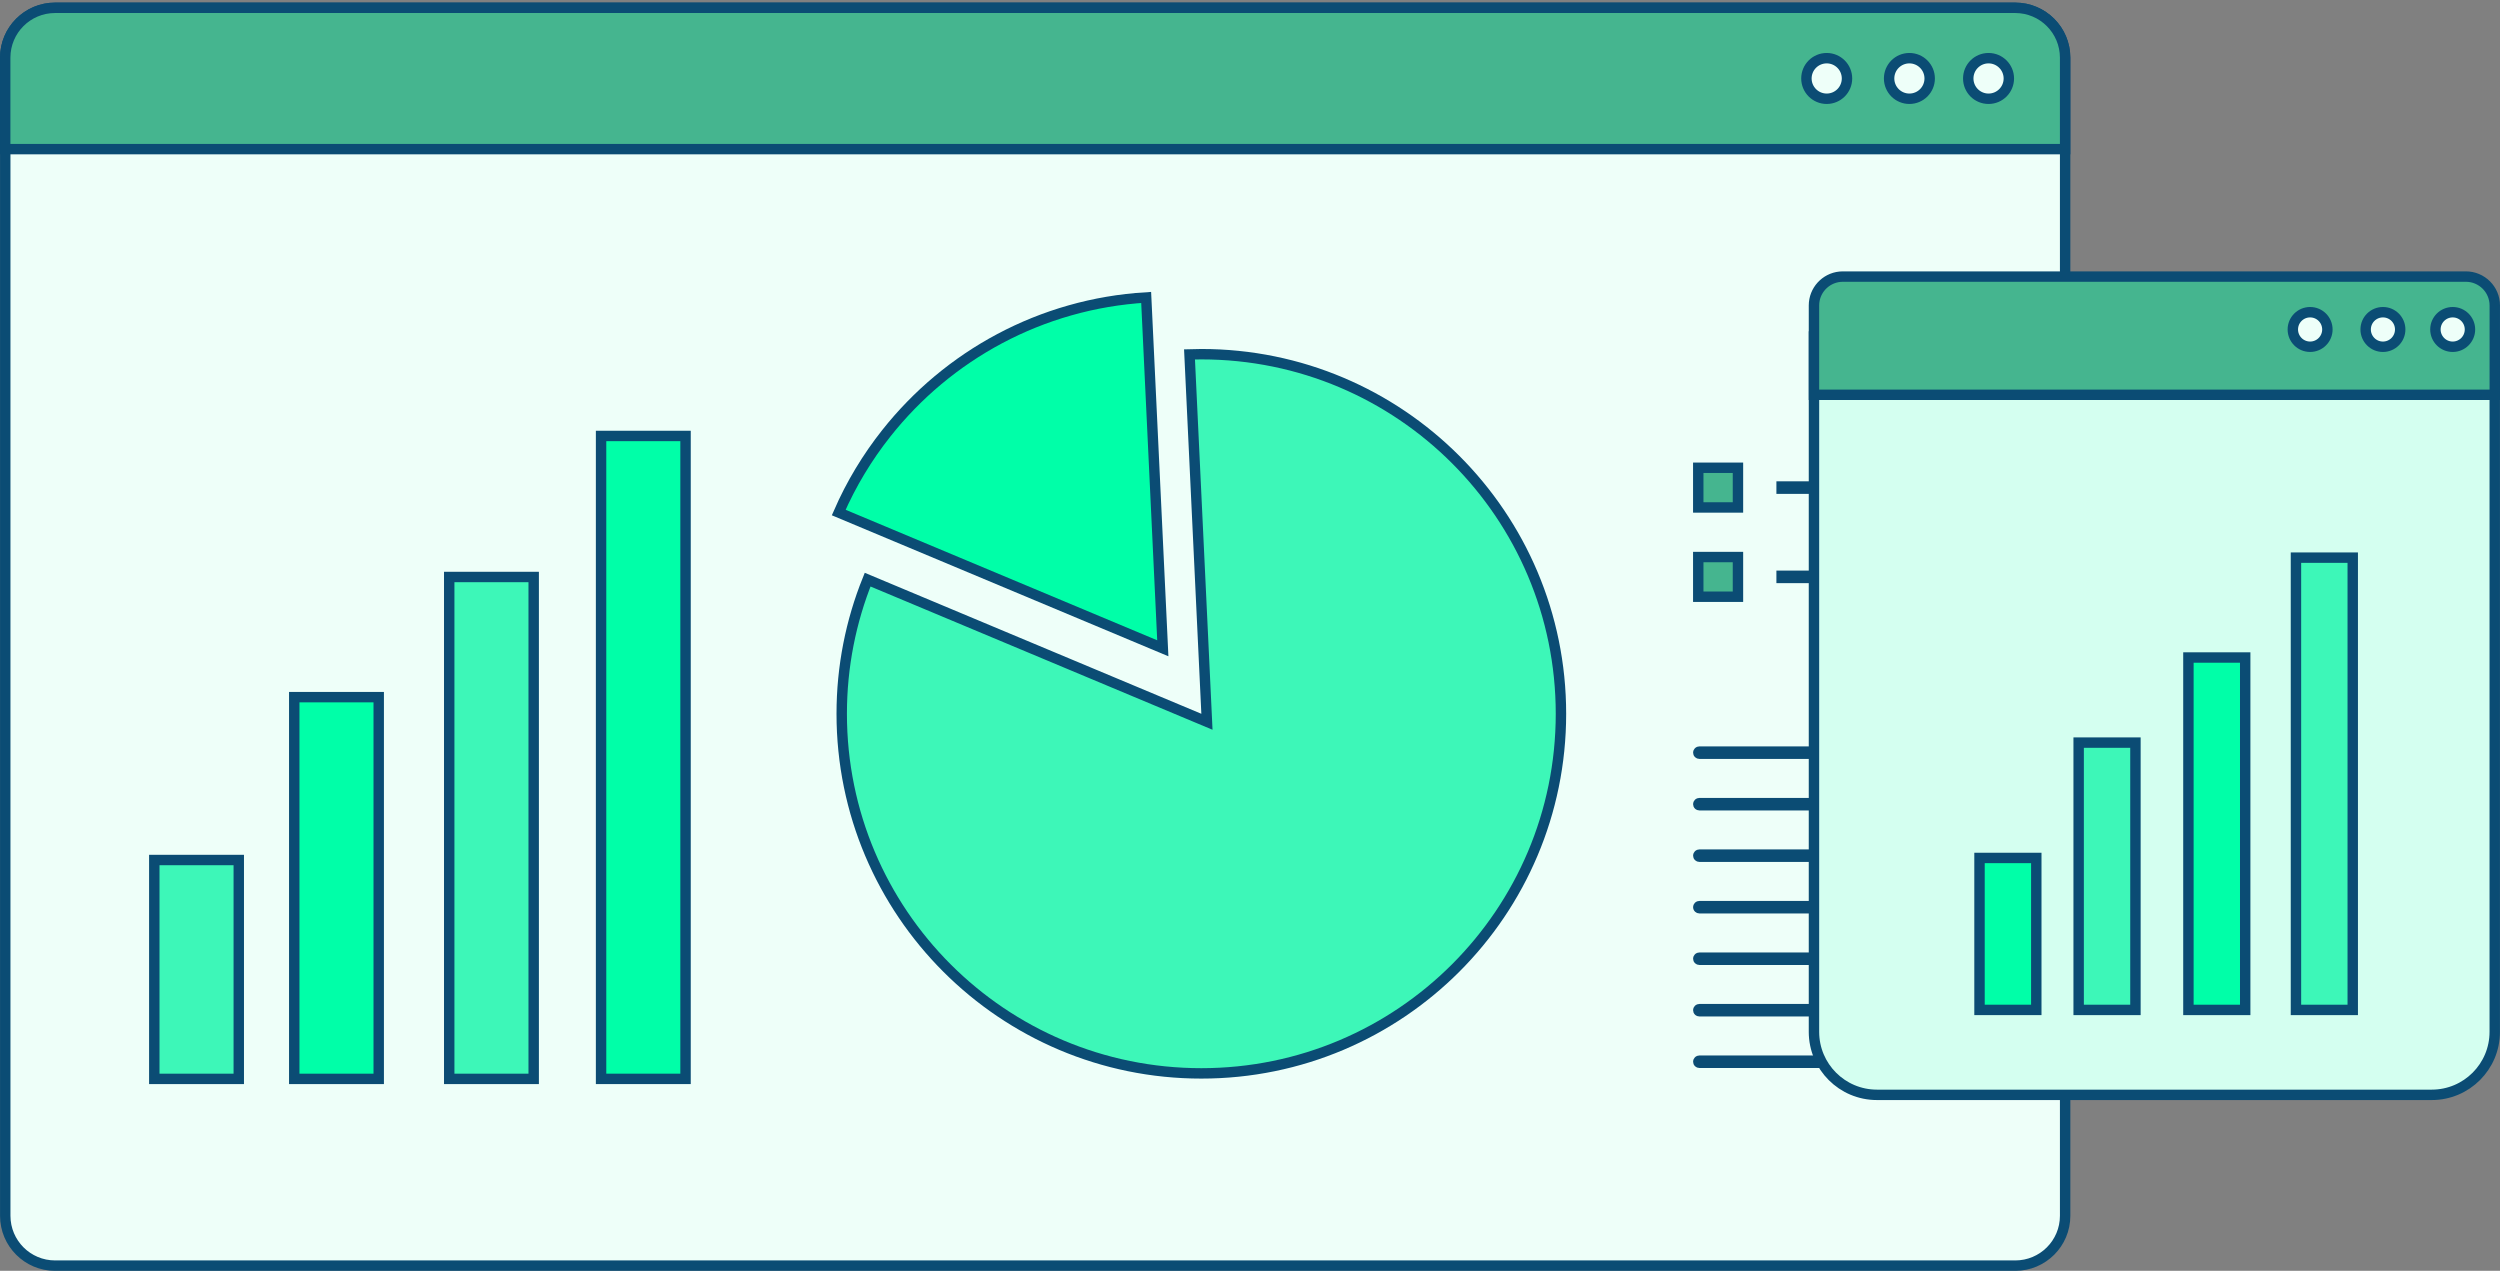
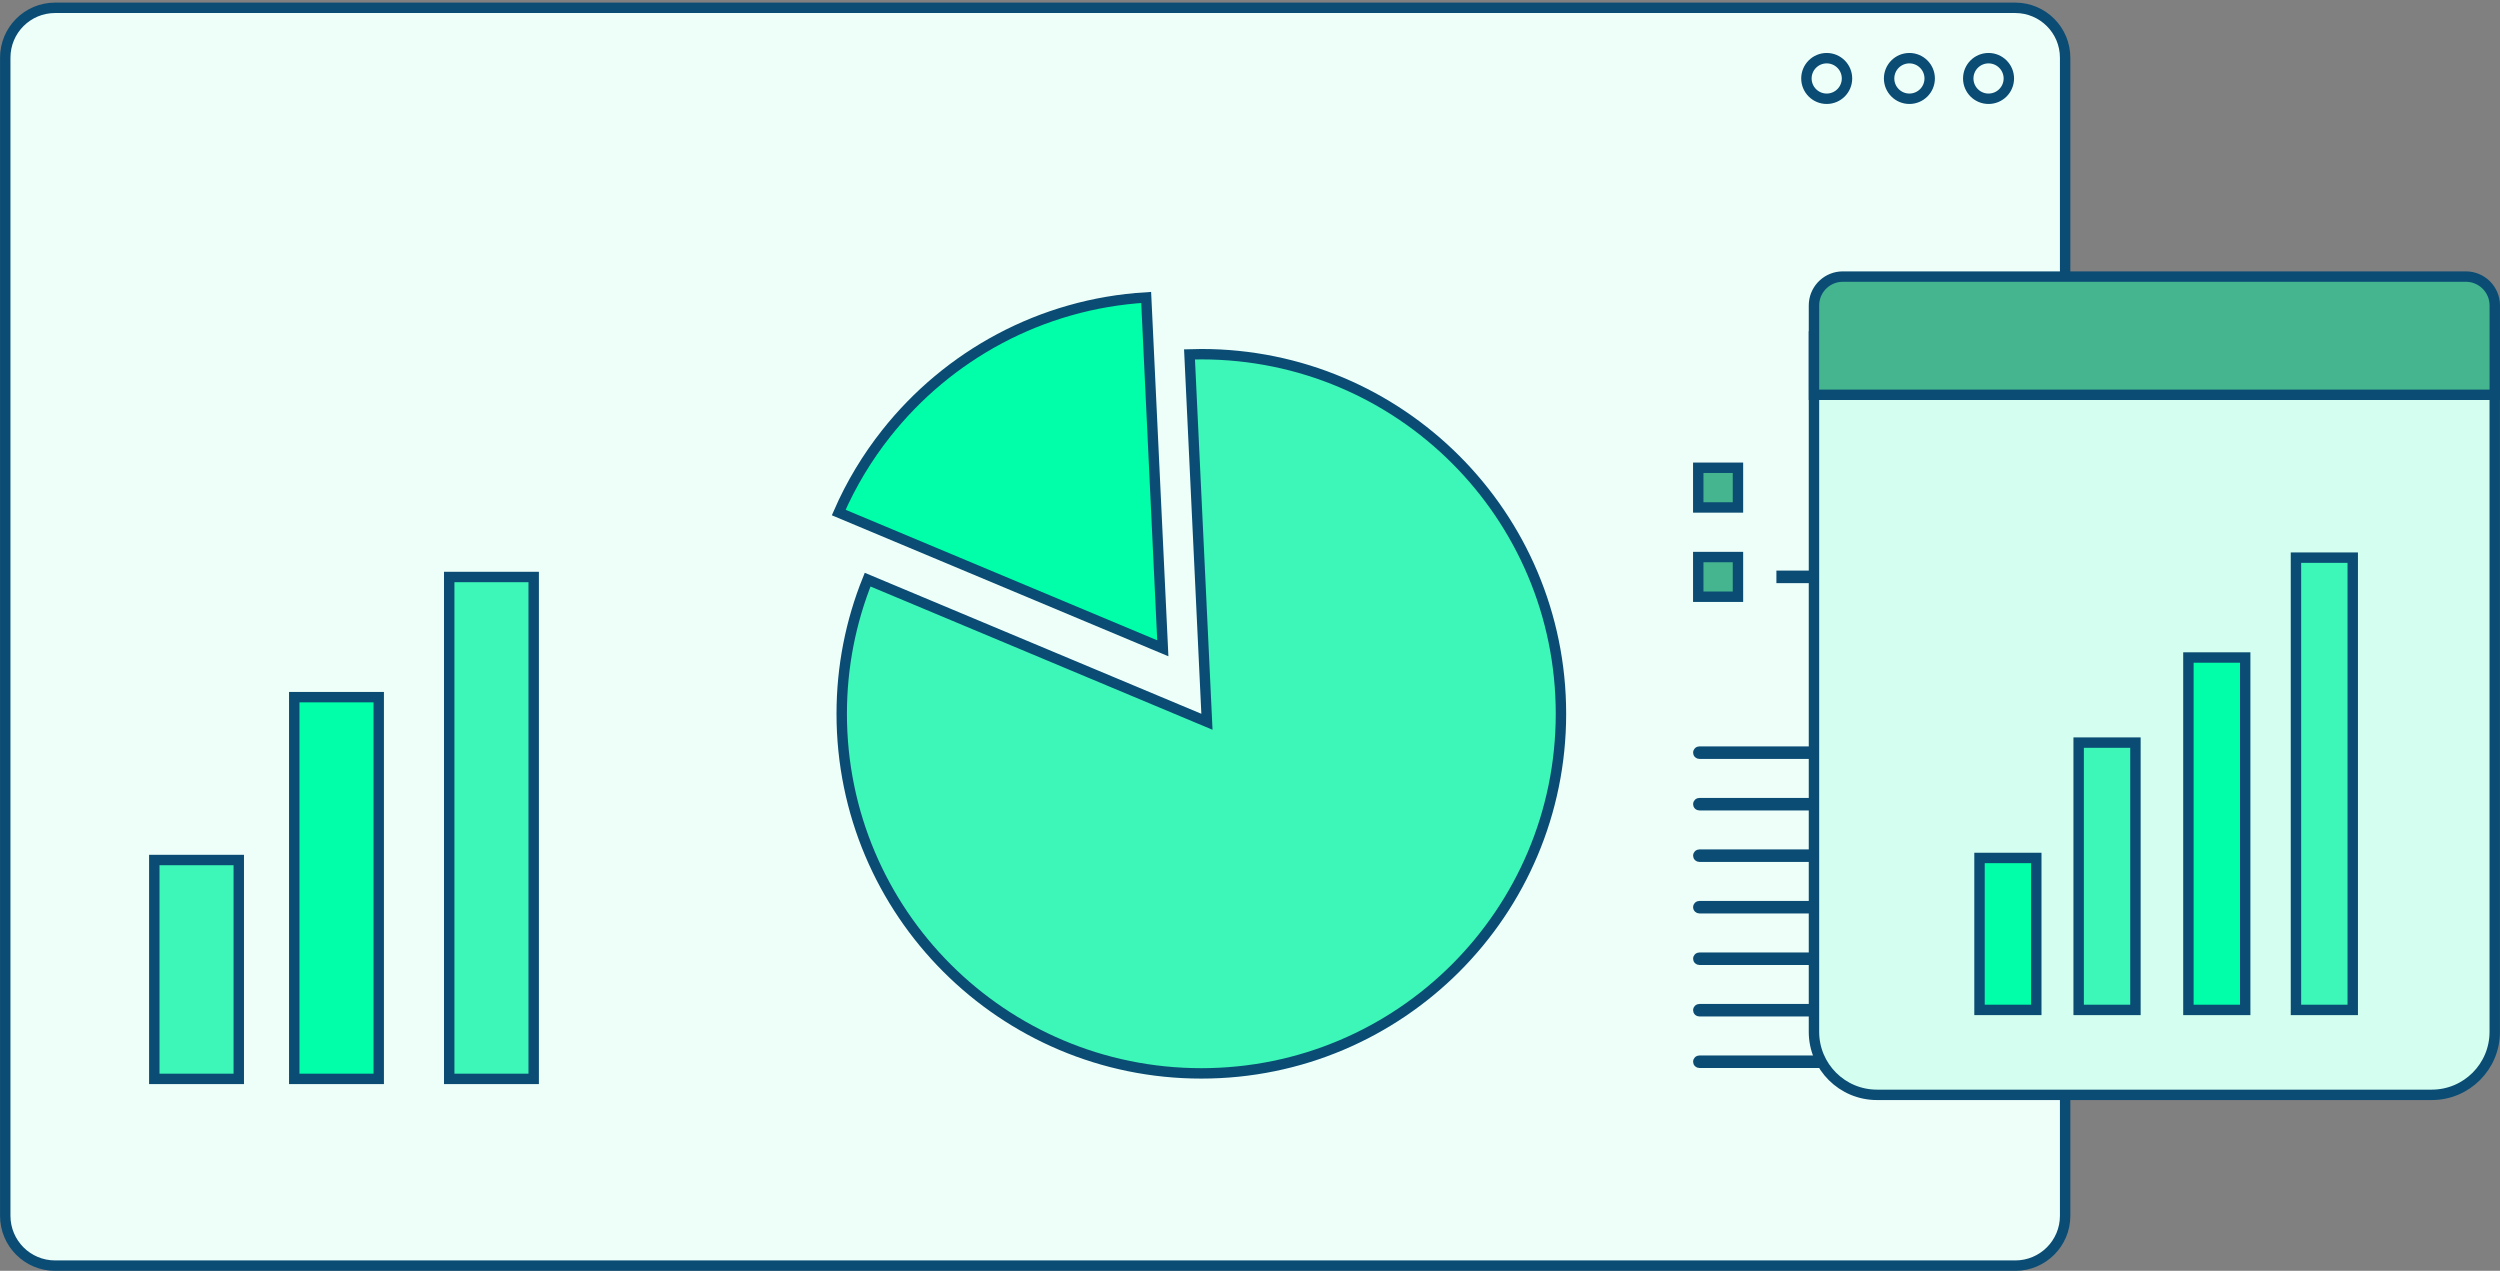
<svg xmlns="http://www.w3.org/2000/svg" width="240" height="122" viewBox="0 0 240 122" fill="none">
  <rect x="0" y="0" width="240" height="122" fill="#808080" stroke="none" />
  <path d="M5.289 0.75H193.467C196.111 0.753 198.253 2.898 198.253 5.539V116.716C198.253 119.36 196.111 121.501 193.467 121.501H5.289C2.645 121.501 0.504 119.36 0.504 116.716V5.535C0.504 2.891 2.645 0.75 5.289 0.75Z" fill="#EEFFF9" stroke="#0B4C74" />
  <path d="M115.329 34.002C134.397 34.002 149.851 49.458 149.852 68.523C149.852 87.591 134.394 103.045 115.329 103.045C96.261 103.045 80.805 87.594 80.805 68.523C80.805 63.972 81.691 59.626 83.292 55.645L115.137 68.985L115.866 69.29L115.829 68.499L114.193 34.02C114.566 34.006 114.946 34.002 115.329 34.002Z" fill="#3DF7B8" stroke="#0B4C74" />
  <path d="M111.63 62.236L80.517 49.203C81.712 46.462 83.253 43.91 85.084 41.598C90.994 34.127 99.922 29.167 110.032 28.554L111.63 62.236Z" fill="#00FFA8" stroke="#0B4C74" />
  <path d="M166.844 44.906V48.716H163.033V44.906H166.844Z" fill="#45B58F" stroke="#0B4C74" />
-   <path d="M187.372 46.706V46.913H171.035V46.706H187.372Z" fill="#45B58F" stroke="#0B4C74" />
  <path d="M166.844 53.476V57.286H163.033V53.476H166.844Z" fill="#45B58F" stroke="#0B4C74" />
  <path d="M187.372 55.276V55.482H171.035V55.276H187.372Z" fill="#45B58F" stroke="#0B4C74" />
  <path d="M163.139 101.825H187.271C187.328 101.825 187.373 101.869 187.373 101.926C187.373 101.981 187.327 102.027 187.271 102.027H163.139C163.082 102.027 163.037 101.983 163.037 101.926C163.037 101.869 163.082 101.825 163.139 101.825ZM163.139 96.879H187.271C187.328 96.879 187.373 96.923 187.373 96.98C187.373 97.036 187.328 97.081 187.271 97.081H163.139C163.082 97.081 163.037 97.036 163.037 96.98C163.037 96.923 163.082 96.879 163.139 96.879ZM163.139 91.936H187.271C187.328 91.936 187.373 91.98 187.373 92.037C187.373 92.092 187.327 92.138 187.271 92.138H163.139C163.082 92.138 163.037 92.094 163.037 92.037C163.037 91.98 163.082 91.936 163.139 91.936ZM163.139 86.989H187.271C187.328 86.989 187.373 87.034 187.373 87.091C187.373 87.147 187.328 87.191 187.271 87.191H163.139C163.082 87.191 163.037 87.147 163.037 87.091C163.037 87.034 163.082 86.989 163.139 86.989ZM163.139 82.043H187.271C187.328 82.043 187.373 82.088 187.373 82.144C187.373 82.201 187.328 82.245 187.271 82.245H163.139C163.082 82.245 163.037 82.201 163.037 82.144C163.037 82.088 163.082 82.043 163.139 82.043ZM163.139 77.1H187.271C187.328 77.1 187.373 77.144 187.373 77.201C187.373 77.257 187.327 77.303 187.271 77.303H163.139C163.082 77.303 163.037 77.258 163.037 77.201C163.037 77.144 163.082 77.1 163.139 77.1ZM163.139 72.153H187.271C187.328 72.153 187.373 72.198 187.373 72.255C187.373 72.312 187.328 72.356 187.271 72.356H163.139C163.082 72.356 163.037 72.312 163.037 72.255C163.037 72.198 163.082 72.153 163.139 72.153Z" fill="#45B58F" stroke="#0B4C74" />
  <path d="M22.922 82.561V103.573H14.812V82.561H22.922Z" fill="#3DF7B8" stroke="#0B4C74" />
  <path d="M36.357 66.926V103.573H28.248V66.926H36.357Z" fill="#00FFA8" stroke="#0B4C74" />
  <path d="M51.234 55.391V103.573H43.125V55.391H51.234Z" fill="#3DF7B8" stroke="#0B4C74" />
-   <path d="M65.812 41.852V103.572H57.703V41.852H65.812Z" fill="#00FFA8" stroke="#0B4C74" />
-   <path d="M5.285 0.75H193.463C196.111 0.753 198.252 2.898 198.252 5.539V14.315H0.5V5.535C0.5 2.891 2.641 0.75 5.285 0.75Z" fill="#45B58F" stroke="#0B4C74" />
  <path d="M175.364 5.585C176.441 5.585 177.312 6.458 177.312 7.533C177.312 8.608 176.441 9.481 175.364 9.481C174.289 9.481 173.416 8.61 173.416 7.533C173.416 6.456 174.287 5.585 175.364 5.585ZM183.302 5.585C184.376 5.585 185.25 6.459 185.25 7.533C185.25 8.608 184.379 9.481 183.302 9.481C182.227 9.481 181.354 8.61 181.354 7.533C181.354 6.456 182.224 5.585 183.302 5.585ZM190.9 5.585C191.975 5.585 192.849 6.459 192.849 7.533C192.849 8.608 191.978 9.481 190.9 9.481C189.823 9.481 188.952 8.611 188.952 7.533C188.952 6.456 189.823 5.585 190.9 5.585Z" fill="#EEFFF9" stroke="#0B4C74" />
  <path d="M239.496 32.302V99.058C239.496 102.396 236.79 105.105 233.449 105.105H180.188C176.849 105.105 174.141 102.399 174.141 99.058V32.302H239.496Z" fill="#D4FFF0" stroke="#0B4C74" />
  <path d="M195.484 82.363V96.951H190.033V82.363H195.484Z" fill="#00FFA8" stroke="#0B4C74" />
  <path d="M205.002 71.29V96.952H199.551V71.29H205.002Z" fill="#3DF7B8" stroke="#0B4C74" />
  <path d="M215.539 63.121V96.952H210.088V63.121H215.539Z" fill="#00FFA8" stroke="#0B4C74" />
  <path d="M225.863 53.534V96.952H220.412V53.534H225.863Z" fill="#3DF7B8" stroke="#0B4C74" />
  <path d="M176.912 26.551H236.721C238.256 26.551 239.499 27.793 239.499 29.323V37.899H174.141V29.323C174.141 27.888 175.231 26.708 176.629 26.566L176.912 26.551Z" fill="#45B58F" stroke="#0B4C74" />
-   <path d="M221.77 29.971C222.687 29.971 223.428 30.712 223.429 31.629C223.429 32.544 222.686 33.289 221.77 33.289C220.855 33.288 220.111 32.546 220.111 31.629C220.112 30.715 220.853 29.971 221.77 29.971ZM228.761 29.971C229.678 29.971 230.419 30.712 230.419 31.629C230.419 32.544 229.678 33.289 228.761 33.289C227.846 33.289 227.103 32.546 227.103 31.629C227.103 30.715 227.844 29.971 228.761 29.971ZM235.459 29.971C236.373 29.971 237.117 30.713 237.117 31.629C237.117 32.544 236.376 33.288 235.459 33.289C234.544 33.289 233.8 32.546 233.8 31.629C233.8 30.715 234.542 29.971 235.459 29.971Z" fill="#EEFFF9" stroke="#0B4C74" />
</svg>